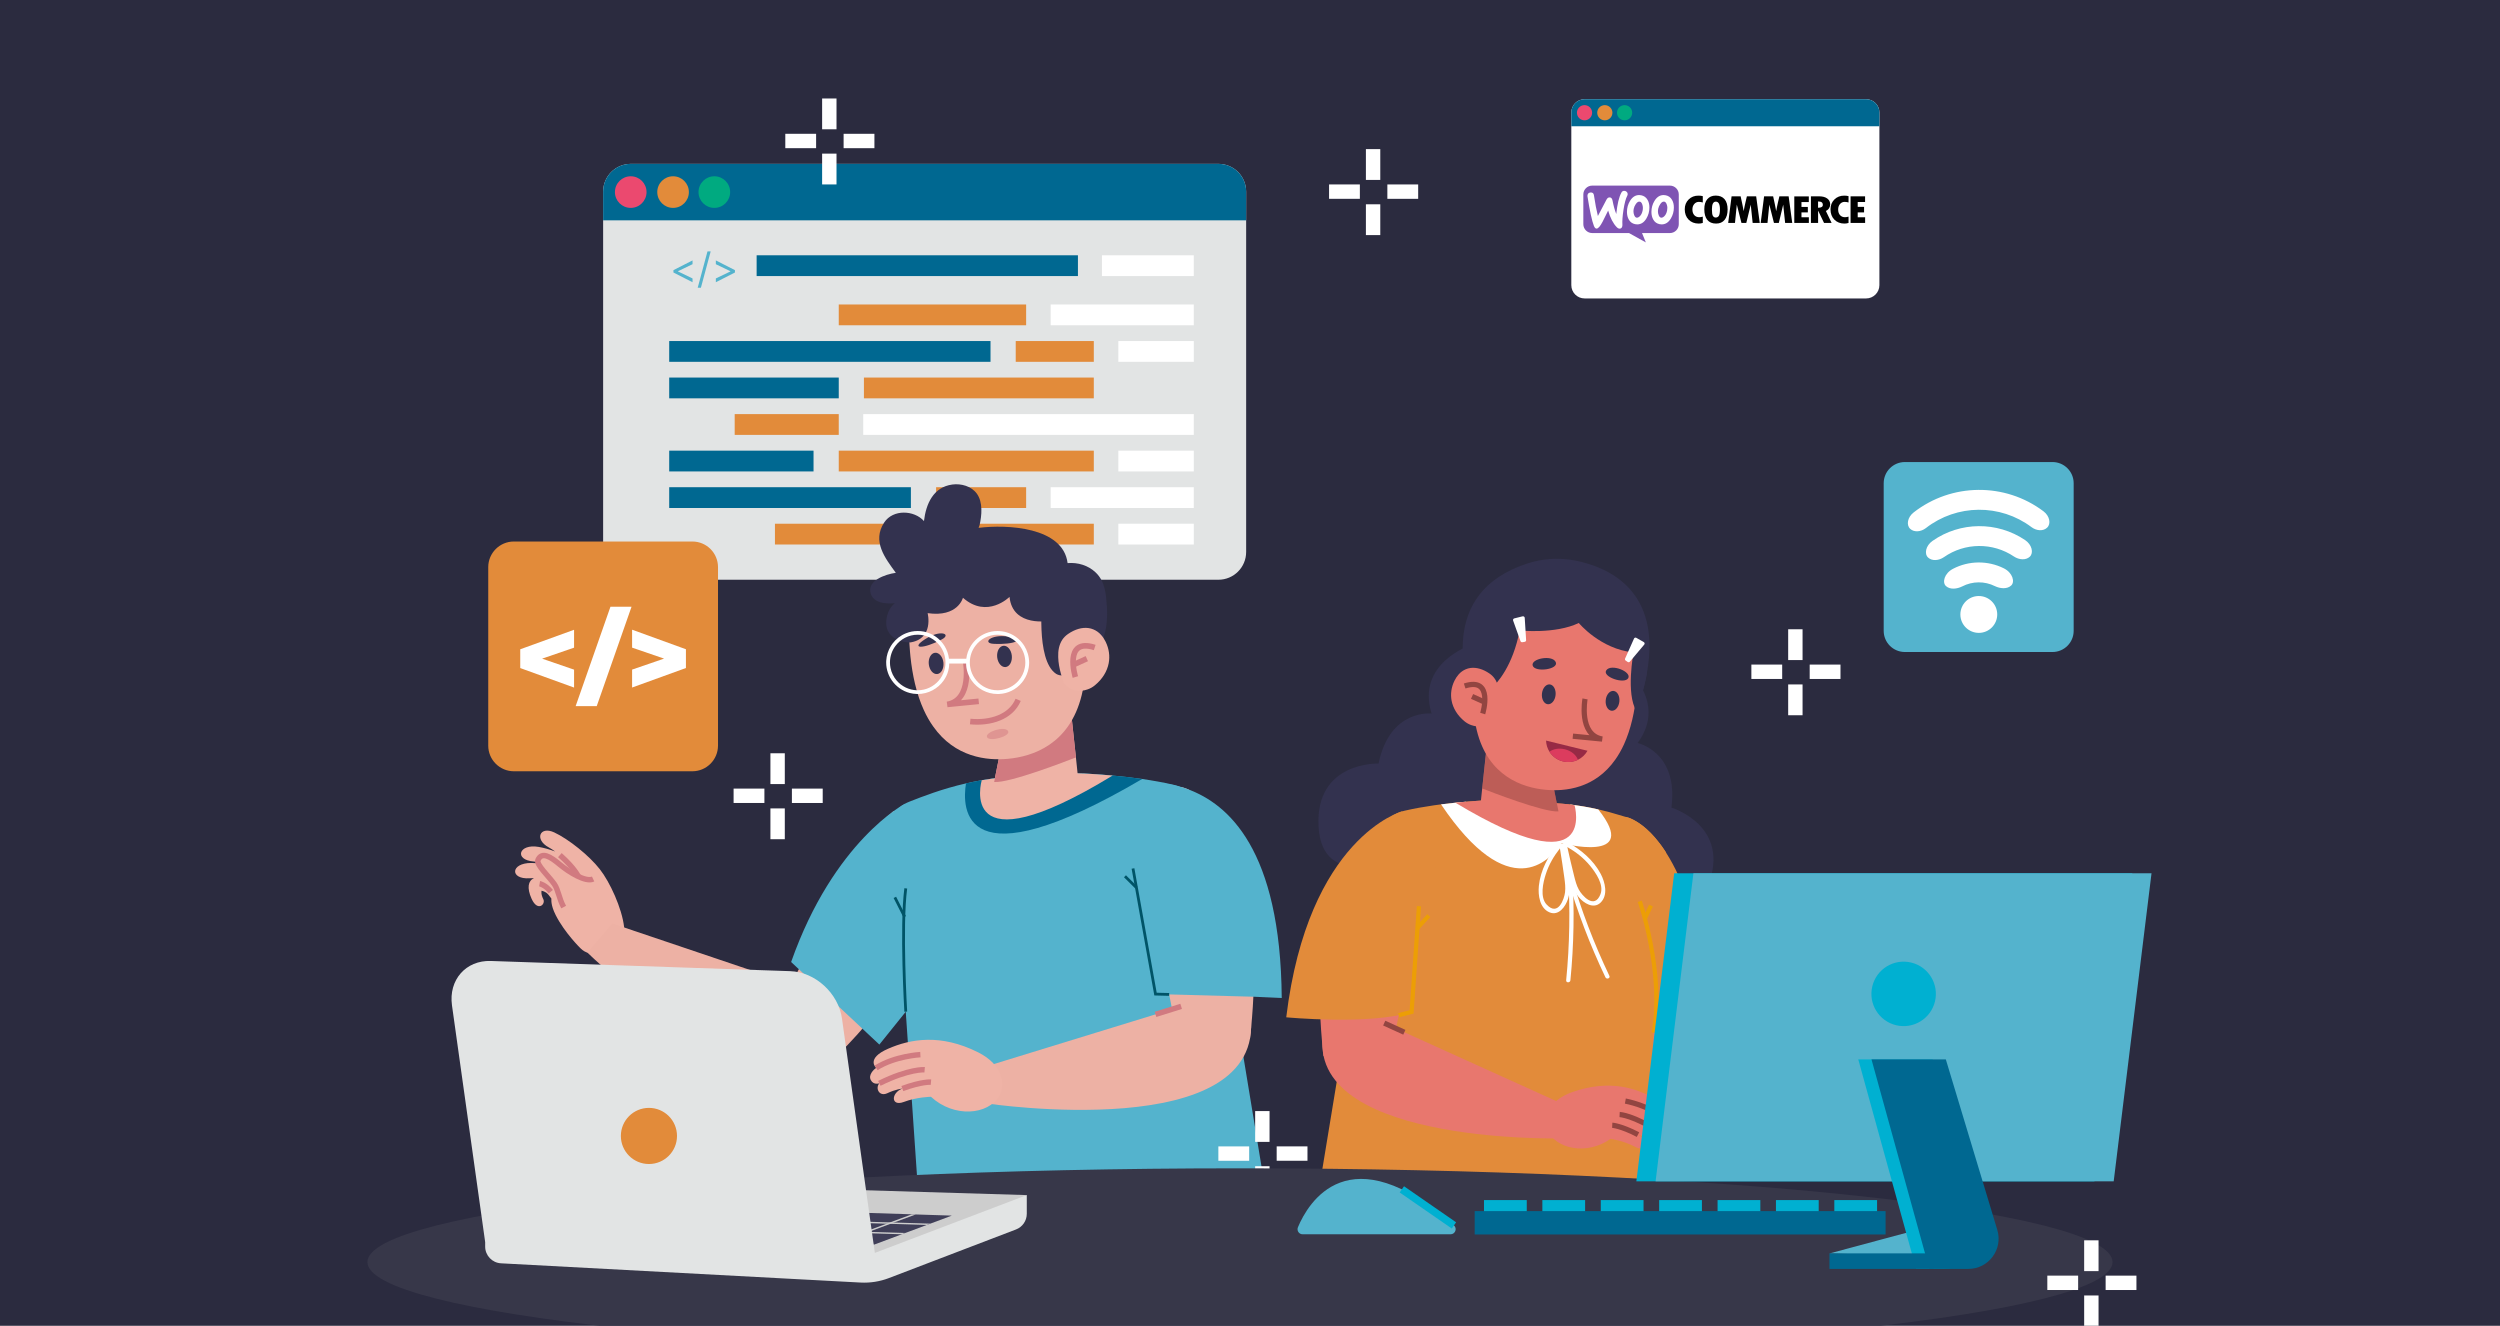
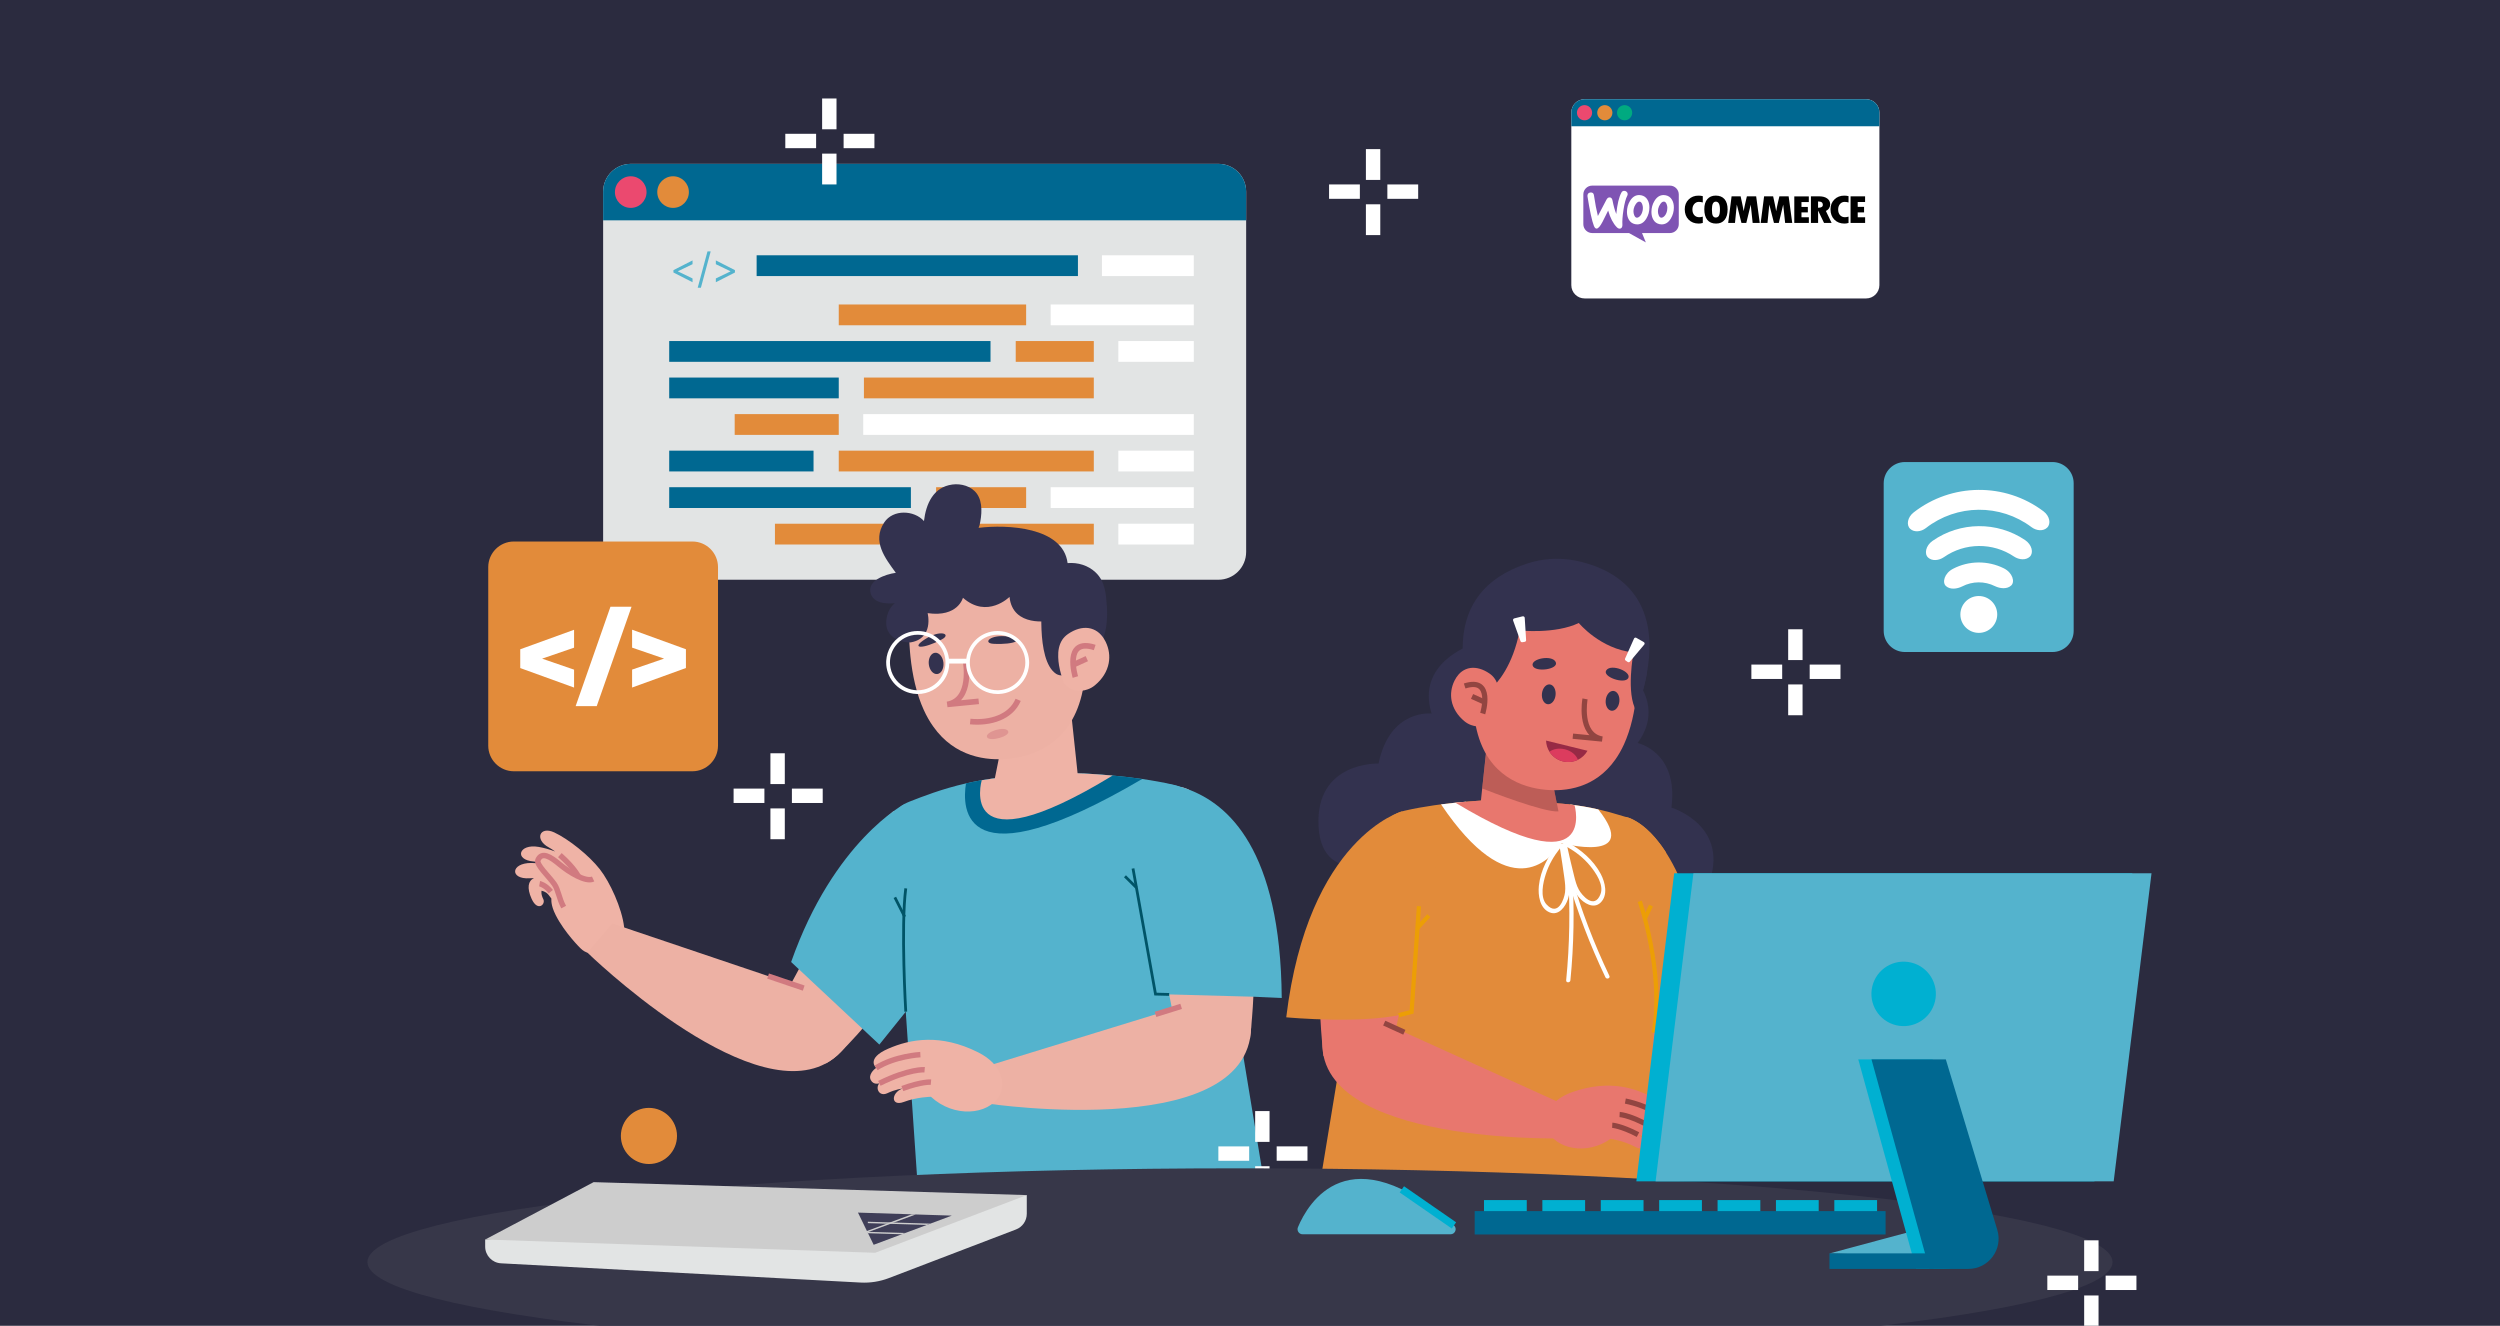
<svg xmlns="http://www.w3.org/2000/svg" width="660" height="350" viewBox="0 0 660 350" fill="none">
  <rect x="0" y="0" width="660" height="350" fill="#808080" stroke="none" />
  <g clip-path="url(#clip0_309_1898)">
    <rect width="660" height="350" fill="white" />
    <rect width="664" height="355" fill="#2B2B3F" />
    <path d="M328.983 50.589V145.723C328.983 149.775 325.705 153.052 321.654 153.052H166.554C162.502 153.052 159.225 149.775 159.225 145.723V50.589C159.225 46.538 162.502 43.26 166.554 43.26H321.654C325.705 43.26 328.983 46.538 328.983 50.589Z" fill="#E2E4E4" />
    <path d="M328.983 50.589V58.172H159.225V50.589C159.225 46.538 162.502 43.26 166.554 43.26H321.654C325.705 43.26 328.983 46.538 328.983 50.589Z" fill="#006891" />
-     <path d="M192.757 50.711C192.757 53.021 190.884 54.884 188.584 54.884C186.273 54.884 184.41 53.011 184.41 50.711C184.41 48.4 186.283 46.537 188.584 46.537C190.894 46.537 192.757 48.4 192.757 50.711Z" fill="#00AA80" />
    <path d="M181.864 50.711C181.864 53.021 179.992 54.884 177.691 54.884C175.38 54.884 173.518 53.011 173.518 50.711C173.518 48.4 175.391 46.537 177.691 46.537C179.992 46.537 181.864 48.4 181.864 50.711Z" fill="#E28B3A" />
    <path d="M170.687 50.711C170.687 53.021 168.814 54.884 166.513 54.884C164.203 54.884 162.34 53.011 162.34 50.711C162.34 48.4 164.213 46.537 166.513 46.537C168.814 46.537 170.687 48.4 170.687 50.711Z" fill="#EB496F" />
    <path d="M270.9 80.384H221.43V85.87H270.9V80.384Z" fill="#E28B3A" />
    <path d="M315.16 80.384H277.375V85.87H315.16" fill="white" />
    <path d="M176.672 95.521H261.495V90.034H176.672" fill="#006891" />
    <path d="M199.75 72.882H284.573V67.395H199.75" fill="#006891" />
    <path d="M288.765 90.034H268.152V95.521H288.765V90.034Z" fill="#E28B3A" />
    <path d="M315.163 90.034H295.242V95.521H315.163" fill="white" />
    <path d="M315.161 67.395H290.914V72.882H315.161" fill="white" />
    <path d="M176.672 105.16H221.43V99.674H176.672" fill="#006891" />
    <path d="M288.764 99.674H228.076V105.16H288.764V99.674Z" fill="#E28B3A" />
    <path d="M193.955 114.811H221.429V109.324H193.955" fill="#E28B3A" />
    <path d="M315.161 109.324H227.895V114.811H315.161" fill="white" />
    <path d="M176.672 124.459H214.772V118.973H176.672" fill="#006891" />
    <path d="M288.765 118.973H221.43V124.459H288.765V118.973Z" fill="#E28B3A" />
    <path d="M315.163 118.973H295.242V124.459H315.163" fill="white" />
    <path d="M176.672 134.111H240.475V128.624H176.672" fill="#006891" />
    <path d="M270.901 128.624H247.133V134.111H270.901V128.624Z" fill="#E28B3A" />
    <path d="M315.16 128.624H277.375V134.111H315.16" fill="white" />
    <path d="M288.766 138.263H204.584V143.749H288.766V138.263Z" fill="#E28B3A" />
    <path d="M315.163 138.263H295.242V143.749H315.163" fill="white" />
    <path d="M177.787 71.942V71.316L182.829 68.748V69.75L178.962 71.614L178.993 71.551V71.708L178.962 71.645L182.829 73.508V74.51L177.787 71.942ZM187.621 66.368L185.038 75.966H184.192L186.776 66.368H187.621ZM194.024 71.942L188.982 74.51V73.508L192.85 71.645L192.818 71.708V71.551L192.85 71.614L188.982 69.75V68.748L194.024 71.316V71.942Z" fill="#54B3CD" />
    <path d="M164.766 244.731C164.806 245.026 164.827 245.322 164.837 245.607C164.837 245.617 164.837 245.617 164.837 245.627C164.837 245.637 164.837 245.637 164.837 245.647C165.03 249.78 162.801 252.925 155.564 251.633C154.709 251.48 153.945 251.022 153.263 250.36C153.263 250.36 149.11 246.319 146.718 241.616C145.262 238.756 145.619 237.392 145.558 237.209C145.049 236.486 144.611 235.967 144.285 235.723C143.685 235.285 142.972 235.153 142.972 235.153C142.972 235.153 142.728 236.008 143.43 237.372C144.122 238.746 141.934 240.802 140.346 237.29C139.023 234.369 139.45 232.486 140.957 231.855C140.58 231.834 140.193 231.834 139.806 231.865C134.544 232.19 134.758 227.824 140.224 227.824C140.824 227.824 141.445 227.854 142.076 227.895C142.036 227.783 141.995 227.681 141.975 227.59C141.639 227.528 141.293 227.478 140.946 227.447C135.592 227.019 136.966 222.673 142.168 223.579C143.603 223.823 145.1 224.251 146.555 224.79C145.995 224.383 145.435 224.017 144.876 223.711C141.008 221.635 142.494 217.98 146.311 219.752C150.138 221.533 155.554 225.89 158.343 229.462C160.999 232.832 164.186 239.733 164.766 244.731Z" fill="#EFB3A6" />
    <path d="M147.807 225.747C151.736 229.239 152.662 231.366 152.662 231.366" stroke="#D17A80" stroke-width="1.44" stroke-miterlimit="10" />
    <path d="M142.453 233.29C142.453 233.29 143.929 233.555 145.405 235.397" stroke="#D17A80" stroke-width="1.44" stroke-miterlimit="10" />
    <path d="M148.806 239.468C147.543 237.137 147.411 234.918 146.332 233.391C144.907 231.355 141.497 228.24 142.016 227.049C143.024 224.739 145.294 226.143 147.767 228.21C150.231 230.276 154.628 232.984 156.583 232.057" stroke="#D17A80" stroke-width="1.44" stroke-miterlimit="10" />
    <path d="M249.902 234.875C249.149 237.074 248.233 239.466 247.082 242.052C244.334 248.23 240.293 255.468 234.358 263.367C232.058 266.421 229.493 269.556 226.612 272.783C226.48 272.935 226.337 273.088 226.205 273.241C224.882 274.706 223.487 276.182 222.021 277.679C220.779 278.971 219.426 279.989 217.98 280.763L205.439 266.054C205.439 266.054 206.223 264.578 207.536 262.115C207.923 261.392 208.351 260.598 208.829 259.712C209.409 258.623 210.061 257.432 210.753 256.15C210.936 255.814 211.109 255.468 211.303 255.122C211.74 254.287 212.209 253.432 212.687 252.536C219.874 239.324 230.389 220.441 234.532 215.352C234.542 215.342 234.552 215.331 234.562 215.321C235.01 214.904 235.448 214.527 235.855 214.171L242.868 216.879L246.645 218.344C247.001 218.864 247.347 219.423 247.683 220.004C248.589 223.108 249.668 228.157 249.902 234.875Z" fill="#EDB1A4" />
    <path d="M225.146 273.363C224.21 275.053 223.162 276.488 222.011 277.689C220.769 278.982 219.416 280 217.97 280.773C196.747 292.113 155.053 251.468 155.053 251.468L161.659 243.803L208.829 259.723L210.997 260.456L225.146 273.363Z" fill="#EDB1A4" />
    <path d="M333.637 311.597L242.269 313.073L235.887 219.913C235.276 215.628 236.131 213.195 240.162 211.607C243.531 210.284 248.682 208.268 255.023 206.813C256.357 206.517 257.731 206.232 259.166 205.978C262.739 205.357 266.607 204.96 270.689 204.96L283.281 204.095C283.281 204.095 287.719 204.186 293.725 204.746C296.127 204.96 298.794 205.255 301.532 205.652C304.321 206.059 307.171 206.558 309.899 207.199C315.732 208.563 319.498 214.203 318.562 220.117L333.637 311.597Z" fill="#54B3CD" />
    <path d="M301.54 205.652C253.658 233.767 253.973 213.215 255.022 206.813C256.355 206.517 257.729 206.232 259.165 205.978C262.737 205.357 266.606 204.96 270.687 204.96L283.279 204.095C283.279 204.095 287.717 204.186 293.723 204.746C296.146 204.96 298.812 205.255 301.54 205.652Z" fill="#006891" />
    <path d="M293.734 204.746C252.183 230.062 259.176 205.978 259.176 205.978C262.749 205.357 266.617 204.96 270.699 204.96L283.29 204.095C283.29 204.095 287.739 204.186 293.734 204.746Z" fill="#EFB3A6" />
    <path d="M240.733 169.666C240.733 169.666 233.272 169.778 234.015 163.569C234.758 157.36 241.568 157.258 241.568 157.258L240.733 169.666Z" fill="#33324F" />
    <path d="M289.265 151.141C287.24 149.217 284.522 148.443 281.845 148.657C280.654 139.109 265.884 138.417 258.351 139.353C258.402 139.201 258.443 139.058 258.504 138.905C258.545 138.834 258.585 138.753 258.606 138.651C259.186 136.086 259.542 132.615 257.893 130.335C256.448 128.329 253.71 127.607 251.429 127.912C246.411 128.574 244.457 133.012 243.927 137.562C241.372 134.671 235.764 134.376 233.422 137.949C230.196 142.885 233.626 147.283 236.497 151.222C233.738 151.609 228.73 153.299 229.89 156.76C231.203 160.679 238.146 159.091 240.965 158.378C241.067 158.348 241.148 158.307 241.22 158.256C241.78 158.439 242.492 157.971 242.207 157.269C241.087 154.561 252.936 153.696 254.503 153.563C258.595 153.228 262.718 152.861 266.82 152.749C270.77 152.637 274.526 153.156 276.969 156.77C279.371 160.312 281.183 164.455 283.178 168.262C283.188 168.293 283.209 168.313 283.229 168.333C283.463 171.214 283.188 174.003 282.394 176.792C282.181 177.535 283.066 177.932 283.596 177.627C290.131 173.81 292.726 167.784 292.217 160.139C291.993 156.811 291.759 153.513 289.265 151.141Z" fill="#33324F" />
    <path d="M284.806 207.279C268.987 211.463 259.744 215.096 261.964 208.857L262.452 206.444L262.574 205.813L263.928 199.064L265.241 192.58L265.882 189.435L282.76 187.938L283.666 196.438L284.042 199.94L284.806 207.279Z" fill="#EFB3A6" />
-     <path d="M284.043 199.949C281.925 200.784 266.494 206.8 262.463 206.443L262.585 205.812L263.939 199.064L282.913 189.424L284.043 199.949Z" fill="#D17A80" />
    <path d="M240.096 170.074C240.137 170.726 240.188 171.367 240.238 172.039C240.269 172.446 240.31 172.853 240.35 173.26C240.625 175.897 241.032 178.289 241.541 180.447C242.162 183.104 242.966 185.425 243.883 187.44C244.626 189.069 245.45 190.504 246.356 191.776C252.117 199.96 260.536 200.846 266.114 200.327C272.557 199.726 282.37 196.571 285.566 183.531C286.543 179.633 286.9 174.838 286.411 168.965C286.37 168.354 286.309 167.754 286.238 167.163C286.177 166.512 286.096 165.87 286.004 165.239C284.029 150.897 277.464 140.036 260.617 141.613C243.577 143.201 239.241 155.386 240.096 170.074Z" fill="#EDB1A4" />
    <path d="M275.246 157.261C275.246 157.261 273.282 174.229 278.799 177.884C278.799 177.884 284.825 181.905 286.097 165.842L275.246 157.261Z" fill="#33324F" />
    <path d="M277.212 163.877C277.212 163.877 267.348 165.79 266.513 157.576C266.513 157.576 260.619 163.469 254.217 157.81C254.217 157.81 252.914 163.022 244.893 161.871C244.893 161.871 246.694 168.773 240.078 169.638L238.256 165.943L239.203 157.82L241.554 152.272L247.234 145.198L253.26 142.297L260.894 141.024H267.266L274.901 142.724L280.499 147.885L285.111 153.972L286.393 165.79L285.151 166.808L277.212 163.877Z" fill="#33324F" />
    <path d="M279.368 173.462C279.398 174.938 279.693 176.465 280.08 177.87C280.253 178.511 280.436 179.122 280.609 179.682C280.62 179.692 280.62 179.702 280.62 179.702C280.65 179.794 280.67 179.875 280.701 179.957C280.742 180.099 280.803 180.232 280.884 180.333C280.986 180.506 281.129 180.639 281.271 180.73C282.615 182.389 285.037 182.776 287.185 181.982C287.847 181.748 288.498 181.382 289.068 180.903C291.023 179.295 292.285 177.259 292.702 175.061C293.038 173.238 292.804 171.304 291.888 169.421C291.542 168.719 291.145 168.118 290.687 167.62C290.096 166.958 289.414 166.479 288.671 166.174C288.254 165.991 287.816 165.869 287.358 165.808C285.668 165.574 283.775 166.123 281.973 167.365C281.342 167.803 280.843 168.302 280.457 168.872C279.581 170.205 279.306 171.803 279.368 173.462Z" fill="#EFB3A6" />
    <path d="M283.898 178.737C283.898 178.737 280.682 168.242 289.008 170.939" stroke="#D17A80" stroke-width="1.484" stroke-miterlimit="10" />
    <path d="M283.318 175.52L286.922 173.881" stroke="#D17A80" stroke-width="1.484" stroke-miterlimit="10" />
    <path d="M258.381 185.151L250.064 185.965C256.823 184.825 254.93 174.605 254.93 174.605" stroke="#D17A80" stroke-width="1.484" stroke-miterlimit="10" />
    <g opacity="0.5">
      <path d="M266.11 192.957C267.016 194.321 261.244 195.96 260.583 194.627C259.921 193.293 265.174 191.542 266.11 192.957Z" fill="#D17A80" />
    </g>
    <path d="M268.796 184.754C266.882 189.314 261.446 191.004 256.133 190.485" stroke="#D17A80" stroke-width="1.484" stroke-miterlimit="10" />
    <path d="M245.198 175.332C245.361 176.879 246.348 178.05 247.417 177.948C248.486 177.847 249.219 176.493 249.066 174.945C248.903 173.398 247.916 172.228 246.847 172.329C245.778 172.441 245.035 173.785 245.198 175.332Z" fill="#33324F" />
-     <path d="M263.253 173.489C263.415 175.036 264.403 176.206 265.472 176.105C266.54 176.003 267.273 174.649 267.121 173.102C266.958 171.554 265.97 170.384 264.902 170.486C263.833 170.587 263.1 171.941 263.253 173.489Z" fill="#33324F" />
    <path d="M262.258 169.965C267.888 170.28 271.053 168.713 266.208 168.051C261.353 167.379 259.347 169.802 262.258 169.965Z" fill="#33324F" />
    <path d="M248.658 168.794C243.681 171.44 240.149 171.349 244.271 168.712C248.394 166.076 251.234 167.43 248.658 168.794Z" fill="#33324F" />
    <path d="M270.433 170.535C269.599 169.192 268.397 168.103 266.962 167.41C266.799 167.329 266.626 167.248 266.453 167.187C265.649 166.861 264.763 166.657 263.858 166.606C263.695 166.596 263.532 166.586 263.359 166.586C262.259 166.586 261.211 166.8 260.254 167.187C258.605 167.858 257.211 169.039 256.284 170.535C255.663 171.543 255.246 172.683 255.103 173.905H250.533C250.391 172.683 249.973 171.543 249.352 170.535C248.426 169.039 247.031 167.858 245.382 167.187C244.426 166.8 243.377 166.586 242.278 166.586C241.178 166.586 240.13 166.8 239.173 167.187C237.748 167.757 236.527 168.703 235.621 169.915C235.478 170.108 235.325 170.312 235.203 170.535C234.48 171.686 234.043 173.029 233.961 174.465C233.951 174.607 233.951 174.76 233.951 174.902C233.951 175.381 233.992 175.859 234.073 176.317C234.236 177.213 234.531 178.058 234.949 178.831V178.842C235.101 179.127 235.274 179.402 235.468 179.666C236.598 181.264 238.267 182.455 240.201 182.954C240.781 183.107 241.392 183.188 242.023 183.209C242.105 183.219 242.186 183.219 242.268 183.219C245.108 183.219 247.622 181.783 249.118 179.666C249.678 178.882 250.095 178.017 250.34 177.081C250.401 176.836 250.462 176.582 250.502 176.317C250.564 175.941 250.594 175.564 250.594 175.177H255.053C255.053 175.564 255.083 175.951 255.144 176.317C255.185 176.582 255.236 176.836 255.307 177.081C255.551 178.017 255.969 178.882 256.518 179.666C258.015 181.783 260.519 183.219 263.369 183.219C263.501 183.219 263.634 183.219 263.766 183.209C264.906 183.158 265.975 182.883 266.942 182.415H266.952C268.062 181.885 269.029 181.122 269.792 180.185C269.935 180.022 270.057 179.849 270.189 179.666C270.871 178.689 271.36 177.539 271.573 176.317C271.655 175.849 271.696 175.381 271.696 174.902C271.675 173.304 271.217 171.808 270.433 170.535ZM249.271 177.081C248.976 178.037 248.477 178.923 247.836 179.666C246.492 181.234 244.497 182.231 242.278 182.231H242.105C239.957 182.18 238.033 181.193 236.72 179.666C235.916 178.73 235.336 177.579 235.091 176.317C235 175.859 234.949 175.381 234.949 174.902C234.949 173.263 235.478 171.757 236.394 170.535C237.728 168.734 239.875 167.563 242.278 167.563C244.69 167.563 246.828 168.734 248.161 170.535C249.067 171.757 249.607 173.274 249.607 174.902C249.607 175.381 249.566 175.859 249.464 176.317C249.413 176.582 249.342 176.836 249.271 177.081ZM268.917 179.666C267.634 181.163 265.771 182.13 263.674 182.221C263.562 182.231 263.461 182.231 263.349 182.231C261.119 182.231 259.124 181.244 257.791 179.666C257.149 178.913 256.651 178.037 256.356 177.081C256.284 176.836 256.213 176.582 256.172 176.317C256.071 175.859 256.03 175.381 256.03 174.902C256.03 173.263 256.559 171.757 257.475 170.535C258.809 168.734 260.957 167.563 263.359 167.563C265.771 167.563 267.909 168.734 269.242 170.535C270.158 171.757 270.688 173.274 270.688 174.902C270.688 175.381 270.647 175.859 270.545 176.317C270.311 177.59 269.731 178.73 268.917 179.666Z" fill="white" />
    <path d="M324.8 218.446C327.559 225.775 330.277 236.311 330.908 250.317C331.081 254.308 331.091 258.573 330.888 263.133C330.725 266.675 330.429 270.401 329.982 274.289L329.829 274.259L310.305 270.777C310.305 270.777 309.969 269.139 309.42 266.411C309.063 264.619 308.616 262.349 308.117 259.764C307.862 258.491 307.598 257.148 307.323 255.733C304.116 239.151 299.617 214.395 300.727 211.423L311.812 207.748C312.412 207.921 313.033 208.125 313.664 208.369C316.311 210.191 320.362 213.408 324.8 218.446Z" fill="#EDB1A4" />
    <path d="M311.109 265.932L261.333 281.231L260.447 291.308C260.447 291.308 334.206 302.363 330.144 268.141L311.109 265.932Z" fill="#EDB1A4" />
    <path d="M245.768 289.548C245.768 289.548 242.043 289.609 238.612 290.912C235.182 292.215 235.151 288.55 238.226 287.38C238.226 287.38 236.434 287.573 234.266 288.601C232.098 289.629 231.009 287.257 232.149 285.995C232.149 285.995 230.642 286.545 229.899 285.15C229.156 283.756 230.703 282.331 231.294 281.913C231.294 281.913 228.504 279.47 234.439 276.875C240.373 274.279 248.272 272.854 258.177 277.791C264.997 281.191 265.414 286.535 263.816 289.303C260.905 294.363 251.866 295.177 245.768 289.548Z" fill="#EFB3A6" />
    <path d="M238.217 287.38C243.367 285.477 245.78 285.68 245.78 285.68" stroke="#D17A80" stroke-width="1.44" stroke-miterlimit="10" />
    <path d="M232.146 286.005C240.046 282.096 244.107 282.411 244.107 282.411" stroke="#D17A80" stroke-width="1.44" stroke-miterlimit="10" />
    <path d="M231.293 281.924C236.24 278.769 242.979 278.423 242.979 278.423" stroke="#D17A80" stroke-width="1.44" stroke-miterlimit="10" />
    <path d="M338.378 263.469L330.897 263.133L303.301 262.39L303.331 261.046L296.471 209.428L302.049 206.842C302.049 206.842 306.253 206.14 311.811 207.758C312.411 207.931 313.032 208.135 313.663 208.379C324.168 212.288 338.073 224.136 338.378 263.469Z" fill="#54B3CD" />
    <path d="M238.878 212.206C238.878 212.206 220.138 221.937 208.859 253.971L232.149 275.765L245.006 259.783L238.878 212.206Z" fill="#54B3CD" />
    <path d="M305.053 267.795L311.822 265.678" stroke="#D17A80" stroke-width="1.44" stroke-miterlimit="10" />
    <path d="M202.773 257.676L212.179 260.862" stroke="#D17A80" stroke-width="1.44" stroke-miterlimit="10" />
    <path d="M239.123 267.082C239.123 267.082 237.8 244.627 239.123 234.529" stroke="#005467" stroke-width="0.742" stroke-miterlimit="10" />
    <path d="M238.828 242.022L236.242 236.901" stroke="#005467" stroke-width="0.742" stroke-miterlimit="10" />
    <path d="M308.657 262.532L305.054 262.44L299.109 229.276" stroke="#005467" stroke-width="0.742" stroke-miterlimit="10" />
    <path d="M300.015 234.336L296.992 231.333" stroke="#005467" stroke-width="0.742" stroke-miterlimit="10" />
    <path d="M388.196 170.341C388.196 170.341 373.813 175.105 377.946 188.378C377.946 188.378 366.922 187.055 363.939 201.581C363.939 201.581 347.185 200.939 348.101 218.173C349.017 235.396 368.133 226.479 368.133 226.479C368.133 226.479 373.009 241.961 386.15 234.317C386.15 234.317 394.304 245.402 403.343 234.317L388.196 170.341Z" fill="#33324F" />
    <path d="M428.534 175.757C428.534 175.757 440.576 184.949 432.331 196.156C432.331 196.156 443.182 198.497 441.258 213.206C441.258 213.206 457.31 218.072 450.816 234.063C444.322 250.044 429.175 235.376 429.175 235.376C429.175 235.376 419.515 248.416 409.58 236.903C409.58 236.903 398.251 244.721 393.324 231.294L428.534 175.757Z" fill="#33324F" />
    <path d="M434.807 177.528C434.654 178.434 434.461 179.35 434.237 180.307C433.718 182.577 433.005 185 432.089 187.585C432.069 187.636 432.058 187.687 432.028 187.748C431.682 188.735 431.305 189.743 430.888 190.781C430.409 191.993 429.269 192.817 427.987 192.868L394.731 194.039C392.177 194.13 390.619 191.189 389.744 188.746C386.262 179.096 379.595 156.447 403.211 148.762C407.343 147.418 411.741 147.154 415.986 148.009C424.811 149.8 438.624 155.989 434.807 177.528Z" fill="#33324F" />
    <path d="M426.214 275.715C425.857 277.486 425.745 279.135 425.837 280.683C425.949 282.352 426.285 283.889 426.855 285.314C435.11 306.181 489.274 302.435 489.274 302.435L489.202 292.999L446.063 275.868L444.078 275.084L426.214 275.715Z" fill="#E8776E" />
    <path d="M444.873 280.968L428.699 288.907C427.742 287.706 426.968 286.332 426.378 284.775C425.686 282.952 425.044 281.161 424.454 279.42C424.403 279.237 424.332 279.054 424.271 278.871C422.998 275.043 421.97 271.399 421.146 267.948C418.998 258.98 418.234 251.295 418.173 244.994C418.143 242.358 418.245 239.956 418.418 237.818L418.407 237.808C421.095 232.148 423.894 228.229 425.808 225.898C426.307 225.532 426.826 225.186 427.314 224.87L427.864 224.89L431.091 225.023L436.384 225.237C437.035 226.02 437.697 226.906 438.379 227.893C438.715 228.392 439.051 228.901 439.387 229.451C440.903 237.34 442.583 254.4 443.682 266.737C443.754 267.674 443.835 268.59 443.906 269.465C443.947 269.832 443.967 270.188 443.998 270.544C444.028 270.89 444.059 271.236 444.079 271.572C444.171 272.539 444.242 273.455 444.313 274.3C444.385 275.226 444.466 276.071 444.527 276.835C444.751 279.41 444.873 280.968 444.873 280.968Z" fill="#E8776E" />
    <path d="M442.471 274.503L447.794 276.549" stroke="#924541" stroke-width="1.384" stroke-miterlimit="10" />
    <path d="M485.64 291.636C485.436 291.819 485.243 292.012 485.06 292.206L485.049 292.216L485.039 292.226C482.413 295.046 482.098 298.629 488.022 302.08C488.724 302.487 489.538 302.619 490.424 302.558C490.424 302.558 495.819 302.181 500.349 300.288C503.107 299.128 503.677 297.947 503.83 297.855C504.624 297.652 505.255 297.54 505.632 297.57C506.324 297.611 506.914 297.957 506.914 297.957C506.914 297.957 506.568 298.71 505.255 299.26C503.932 299.81 504.247 302.599 507.495 301.062C510.192 299.779 511.037 298.181 510.335 296.827C510.609 297.041 510.884 297.275 511.149 297.529C514.701 300.939 517.175 297.702 513.286 294.404C512.859 294.038 512.401 293.682 511.922 293.336C512.024 293.285 512.106 293.234 512.177 293.173C512.462 293.336 512.727 293.509 512.991 293.692C517.053 296.613 518.702 292.694 514.457 290.2C513.286 289.518 511.963 288.908 510.609 288.409C511.251 288.45 511.872 288.531 512.452 288.653C516.462 289.508 517.602 286.017 513.816 284.968C510.029 283.92 503.545 283.767 499.402 284.612C495.503 285.447 489.07 288.429 485.64 291.636Z" fill="#E8776E" />
    <path d="M509.165 288.368C504.268 288.48 502.324 289.437 502.324 289.437" stroke="#924541" stroke-width="1.384" stroke-miterlimit="10" />
    <path d="M508.412 296.959C508.412 296.959 507.201 296.257 505.043 296.674" stroke="#924541" stroke-width="1.384" stroke-miterlimit="10" />
    <path d="M500.176 297.521C502.487 296.625 503.912 295.129 505.591 294.691C507.841 294.1 512.136 293.948 512.482 292.787C513.164 290.538 510.691 290.171 507.698 290.151C504.706 290.131 499.942 289.398 499.117 287.565" stroke="#924541" stroke-width="1.384" stroke-miterlimit="10" />
    <path d="M439.823 225.044C439.833 225.319 439.823 225.614 439.783 225.899L436.586 272.611L433.838 312.758L348.648 311.384L362.685 226.082C361.81 220.565 365.322 215.313 370.758 214.04C373.302 213.45 375.959 212.982 378.565 212.605C379.196 212.513 379.827 212.432 380.438 212.351C381.741 212.188 383.013 212.045 384.235 211.913C384.784 211.862 385.324 211.811 385.853 211.76C386.23 211.73 386.607 211.689 386.973 211.658C391.991 211.221 395.595 211.149 395.595 211.149L407.341 211.964C409.673 211.964 411.932 212.106 414.1 212.34C414.263 212.351 414.426 212.371 414.579 212.391C414.681 212.401 414.782 212.412 414.884 212.422C415.169 212.463 415.454 212.503 415.729 212.534C416.533 212.646 417.317 212.768 418.091 212.9C418.813 213.022 419.516 213.155 420.208 213.297L420.218 213.307C420.809 213.43 421.389 213.552 421.959 213.674C423.934 214.122 425.776 214.631 427.466 215.16C428.28 215.414 428.809 215.567 429.166 215.659C429.176 215.659 429.206 215.669 429.227 215.669C429.532 215.761 429.705 215.801 429.837 215.832C429.868 215.842 429.899 215.842 429.939 215.862C430.082 215.903 430.194 215.944 430.458 216.056C430.489 216.066 430.54 216.086 430.57 216.107C432.464 216.952 436.047 219.16 439.823 225.044Z" fill="#E28B3A" />
    <path d="M412.047 222.571L414.49 212.525C414.571 212.545 414.571 212.494 414.561 212.402C414.663 212.413 414.765 212.423 414.866 212.433C415.152 212.474 415.437 212.514 415.711 212.545C416.516 212.657 417.299 212.779 418.073 212.911C418.796 213.033 419.498 213.166 420.19 213.308L420.2 213.318C420.791 213.441 421.371 213.563 421.941 213.685C433.494 228.211 412.047 222.571 412.047 222.571Z" fill="white" />
    <path d="M412.657 221.715C412.657 221.715 412.402 222.214 411.914 222.957C409.115 227.151 398.447 239.071 380.43 212.35C381.733 212.188 383.005 212.045 384.226 211.913C384.776 211.862 385.316 211.811 385.845 211.76C386.222 211.729 386.598 211.689 386.965 211.658L412.005 221.451L412.657 221.715Z" fill="white" />
    <path d="M384.227 211.912C384.776 211.861 385.316 211.81 385.845 211.759C391.444 211.24 395.587 211.148 395.587 211.148L407.333 211.963C409.664 211.963 411.924 212.105 414.092 212.339C414.632 212.421 415.171 212.502 415.69 212.594C415.68 212.604 422.103 234.754 384.227 211.912Z" fill="#E8776E" />
    <g opacity="0.5">
      <path d="M408.023 202.071C407.178 203.344 412.563 204.87 413.174 203.629C413.795 202.387 408.899 200.758 408.023 202.071Z" fill="#924541" />
    </g>
    <path d="M451.557 264.519C451.557 264.519 448.229 266.667 444.279 268.865C441.744 270.28 438.935 271.715 436.584 272.621C434.558 273.395 432.858 273.782 431.962 273.415L429.397 221.746L429.092 215.669C429.092 215.669 429.102 215.669 429.132 215.679C429.143 215.679 429.173 215.689 429.194 215.689C429.316 215.71 429.519 215.761 429.804 215.852C429.835 215.862 429.865 215.862 429.906 215.883C430.059 215.934 430.232 216.005 430.425 216.076C430.456 216.086 430.507 216.107 430.537 216.127C432.125 216.809 434.863 218.438 437.897 222.326C438.528 223.13 439.159 224.026 439.81 225.034C440.136 225.533 440.452 226.062 440.777 226.622C444.92 233.727 449.155 245.382 451.557 264.519Z" fill="#E28B3A" />
    <path d="M432.898 237.94C432.898 237.94 439.423 256.711 436.573 272.621" stroke="#EC9E05" stroke-width="1.107" stroke-miterlimit="10" />
    <path d="M434.242 242.492L435.861 239.071" stroke="#EC9E05" stroke-width="1.107" stroke-miterlimit="10" />
    <path d="M363.499 218.132C363.55 218.092 363.601 218.051 363.641 218.02C363.988 217.766 364.323 217.532 364.629 217.318C365.219 217.104 365.799 216.911 366.359 216.748L376.701 220.168C377.729 222.937 373.536 246.013 370.543 261.485C370.288 262.799 370.044 264.061 369.8 265.242C369.372 267.4 368.996 269.313 368.68 270.891C368.65 271.084 368.609 271.257 368.578 271.441C368.069 273.986 367.754 275.512 367.754 275.512L349.543 278.76L349.401 278.79C349.136 276.439 348.922 274.159 348.77 271.939C348.688 270.728 348.617 269.547 348.556 268.387C348.363 264.142 348.373 260.162 348.536 256.437C349.055 244.781 351.131 235.691 353.411 229.024L363.499 218.132Z" fill="#E8776E" />
    <path d="M367.561 271.075L411.79 291.108L411.423 300.534C411.423 300.534 341.889 302.04 349.707 270.861L367.561 271.075Z" fill="#E8776E" />
    <path d="M425.196 300.645C425.196 300.645 428.636 301.144 431.649 302.752C434.673 304.36 435.131 300.981 432.433 299.525C432.433 299.525 434.072 299.912 435.955 301.123C437.838 302.335 439.131 300.268 438.215 298.965C438.215 298.965 439.538 299.658 440.393 298.446C441.248 297.245 439.986 295.739 439.477 295.291C439.477 295.291 442.337 293.367 437.166 290.262C431.985 287.158 424.85 284.908 415.098 288.308C408.39 290.649 407.372 295.535 408.522 298.294C410.629 303.312 418.895 305.134 425.196 300.645Z" fill="#E8776E" />
    <path d="M432.431 299.535C427.891 297.173 425.631 297.071 425.631 297.071" stroke="#924541" stroke-width="1.384" stroke-miterlimit="10" />
    <path d="M438.215 298.975C431.365 294.425 427.578 294.231 427.578 294.231" stroke="#924541" stroke-width="1.384" stroke-miterlimit="10" />
    <path d="M439.487 295.3C435.283 291.798 429.094 290.679 429.094 290.679" stroke="#924541" stroke-width="1.384" stroke-miterlimit="10" />
    <path d="M370.747 272.52L365.434 270.098" stroke="#924541" stroke-width="1.384" stroke-miterlimit="10" />
    <path d="M370.096 214.223C370.096 214.223 345.35 220.982 339.568 268.569C339.568 268.569 361.739 270.697 372.671 267.144L380.438 219.322L370.096 214.223Z" fill="#E28B3A" />
    <path d="M369.26 268.009L372.66 267.144L374.604 239.243" stroke="#EC9E05" stroke-width="1.107" stroke-miterlimit="10" />
    <path d="M374.207 244.984L377.2 241.717" stroke="#EC9E05" stroke-width="1.107" stroke-miterlimit="10" />
    <path d="M390.586 214.988C405.336 218.886 413.957 222.276 411.881 216.464L411.423 214.214L411.311 213.634L410.048 207.343L408.827 201.297L408.226 198.365L392.489 196.971L391.645 204.9L391.298 208.168L390.586 214.988Z" fill="#E8776E" />
    <path opacity="0.5" d="M391.311 208.157C393.285 208.931 407.668 214.539 411.435 214.214L411.323 213.633L410.061 207.343L392.369 198.354L391.311 208.157Z" fill="#924541" />
    <path d="M432.273 180.295C432.233 180.906 432.192 181.496 432.141 182.127C432.11 182.504 432.07 182.891 432.029 183.267C431.774 185.72 431.388 187.96 430.919 189.965C430.339 192.449 429.586 194.607 428.741 196.49C428.049 198.007 427.275 199.35 426.441 200.531C421.076 208.166 413.218 208.99 408.016 208.501C402.011 207.942 392.859 205 389.877 192.846C388.971 189.212 388.625 184.733 389.093 179.257C389.134 178.687 389.185 178.127 389.256 177.577C389.307 176.966 389.388 176.366 389.47 175.786C391.312 162.42 397.43 152.292 413.147 153.748C429.036 155.244 433.067 166.604 432.273 180.295Z" fill="#E8776E" />
    <path d="M415.23 194.352L422.987 195.105C416.686 194.047 418.447 184.509 418.447 184.509" stroke="#924541" stroke-width="1.384" stroke-miterlimit="10" />
    <path d="M427.513 185.204C427.37 186.65 426.444 187.739 425.447 187.637C424.449 187.535 423.767 186.283 423.909 184.838C424.052 183.392 424.978 182.303 425.976 182.405C426.973 182.507 427.666 183.759 427.513 185.204Z" fill="#33324F" />
    <path d="M410.675 183.484C410.532 184.929 409.606 186.018 408.609 185.916C407.611 185.815 406.929 184.563 407.072 183.117C407.224 181.672 408.14 180.583 409.138 180.684C410.135 180.786 410.817 182.038 410.675 183.484Z" fill="#33324F" />
    <path d="M424.085 176.923C422.813 178.643 428.859 180.73 429.847 179.05C430.834 177.351 425.398 175.142 424.085 176.923Z" fill="#33324F" />
    <path d="M410.708 174.776C411.624 176.71 405.293 177.596 404.641 175.754C404 173.901 409.772 172.771 410.708 174.776Z" fill="#33324F" />
    <path d="M408.158 195.514C408.189 196.572 408.514 197.6 409.064 198.466C409.848 199.697 411.08 200.634 412.606 201.01C413.991 201.346 415.385 201.163 416.566 200.593C417.615 200.084 418.51 199.249 419.101 198.201L408.158 195.514Z" fill="#972A45" />
    <path d="M409.066 198.465C409.85 199.697 411.082 200.633 412.609 201.01C413.993 201.346 415.388 201.163 416.568 200.593C416.151 199.351 414.858 198.241 413.138 197.814C411.57 197.427 410.044 197.712 409.066 198.465Z" fill="#DC3C5E" />
    <path d="M434.806 177.526C434.653 178.432 434.46 179.349 434.236 180.305C433.717 182.575 433.004 184.998 432.088 187.583C432.068 187.634 432.057 187.685 432.027 187.746C429.166 183.135 431.253 172.243 431.253 172.243C422.489 171.368 416.799 164.467 416.799 164.467C410.579 167.459 401.194 166.441 401.194 166.441C399.372 175.806 395.351 180.356 393.305 182.138C392.817 182.565 392.063 182.209 392.063 181.568L392.043 178.493L388.195 176.346L390.302 167.968L392.837 160.079L404.024 152.934L421.339 153.911L427.232 159.214L433.788 167.011L434.806 177.526Z" fill="#33324F" />
    <path d="M394.629 179.207C394.273 178.678 393.805 178.209 393.214 177.802C391.524 176.642 389.774 176.133 388.196 176.346C387.778 176.408 387.361 176.509 386.974 176.682C386.292 176.967 385.651 177.405 385.101 178.026C384.684 178.484 384.307 179.054 383.982 179.706C383.127 181.456 382.903 183.258 383.218 184.958C383.605 187.004 384.786 188.908 386.608 190.404C387.147 190.852 387.748 191.188 388.369 191.412C390.374 192.155 392.634 191.788 393.886 190.251C394.029 190.16 394.161 190.037 394.252 189.875C394.324 189.773 394.385 189.651 394.426 189.518C394.446 189.437 394.476 189.366 394.497 189.274C394.497 189.274 394.497 189.264 394.507 189.254C394.67 188.724 394.843 188.154 395.006 187.564C395.362 186.251 395.637 184.826 395.667 183.452C395.718 181.914 395.454 180.428 394.629 179.207Z" fill="#E8776E" />
    <path d="M391.432 188.378C391.432 188.378 394.435 178.595 386.668 181.1" stroke="#924541" stroke-width="1.384" stroke-miterlimit="10" />
    <path d="M391.972 185.375L388.623 183.858" stroke="#924541" stroke-width="1.384" stroke-miterlimit="10" />
    <path d="M401.978 162.706L399.769 163.255C399.514 163.316 399.382 163.581 399.463 163.825L401.408 169.261C401.479 169.454 401.682 169.577 401.886 169.546L402.527 169.444C402.751 169.414 402.904 169.21 402.894 168.986L402.527 163.103C402.507 162.838 402.242 162.645 401.978 162.706Z" fill="white" />
    <path d="M433.963 169.516L431.988 168.386C431.764 168.253 431.479 168.355 431.377 168.589L429.026 173.862C428.944 174.056 429.006 174.28 429.179 174.391L429.708 174.758C429.891 174.89 430.146 174.85 430.288 174.677L434.085 170.167C434.248 169.964 434.197 169.648 433.963 169.516Z" fill="white" />
    <path d="M412.805 223.099C412.744 222.722 412.408 222.59 412.113 222.651C411.899 222.498 411.584 222.478 411.37 222.732C408.754 225.868 406.688 229.746 406.26 233.868C406.006 236.322 406.474 239.793 409.1 240.872C411.492 241.849 413.294 239.365 413.945 237.339C415.33 232.983 413.467 227.445 412.805 223.099ZM408.316 238.805C406.484 236.851 407.37 233.003 408.092 230.764C408.897 228.27 410.199 226.03 411.818 223.984C412.225 226.59 412.663 229.196 412.999 231.812C413.162 233.044 413.324 234.326 413.172 235.568C412.968 237.268 411.37 242.063 408.316 238.805Z" fill="white" />
    <path d="M416.756 236.81C418.099 238.439 420.705 240.088 422.558 238.286C424.594 236.311 423.749 232.911 422.599 230.723C420.665 227.058 417.305 224.229 413.712 222.284C413.407 222.121 413.132 222.264 412.989 222.478C412.694 222.529 412.43 222.783 412.511 223.15C413.519 227.435 413.855 233.278 416.756 236.81ZM416.817 234.876C416.206 233.777 415.89 232.525 415.585 231.323C414.923 228.768 414.364 226.183 413.773 223.618C416.033 224.911 418.079 226.509 419.748 228.524C421.245 230.336 423.505 233.573 422.527 236.067C420.909 240.22 417.631 236.372 416.817 234.876Z" fill="white" />
    <path d="M415.066 230.427C415.015 229.714 413.906 229.704 413.947 230.427C414.557 239.894 414.394 249.36 413.468 258.796C413.397 259.509 414.517 259.509 414.588 258.796C415.514 249.36 415.677 239.883 415.066 230.427Z" fill="white" />
    <path d="M413.721 231.487C413.518 230.805 414.566 230.418 414.77 231.11C417.416 240.22 420.796 249.066 424.878 257.627C425.183 258.278 424.135 258.655 423.829 258.003C419.747 249.443 416.368 240.587 413.721 231.487Z" fill="white" />
    <path d="M335.16 293.325H331.363V301.458H335.16V293.325Z" fill="white" />
    <path d="M335.16 307.882H331.363V316.015H335.16V307.882Z" fill="white" />
    <path d="M337.041 302.644V306.44H345.174V302.644H337.041Z" fill="white" />
    <path d="M321.648 302.65V306.447H329.782V302.65H321.648Z" fill="white" />
    <path d="M327.355 357.943C454.576 357.943 557.709 346.86 557.709 333.187C557.709 319.515 454.576 308.432 327.355 308.432C200.133 308.432 97 319.515 97 333.187C97 346.86 200.133 357.943 327.355 357.943Z" fill="#373749" />
    <path d="M128.084 327.233V329.096C128.084 331.447 129.926 333.392 132.278 333.514L227.178 338.593C229.733 338.726 232.278 338.329 234.67 337.412L268.231 324.576C269.941 323.925 271.071 322.276 271.071 320.444V315.507L128.084 327.233Z" fill="#E2E4E4" />
    <path d="M231.036 330.733L271.061 315.505L156.718 312.085L128.084 327.232L231.036 330.733Z" fill="#CDCDCD" />
    <path d="M251.282 320.921L245.622 323.038L244.686 323.384L239.016 325.502L238.09 325.848H238.08L230.649 328.627L229.163 325.573L229.04 325.329L228.979 325.196L228.867 324.982L226.506 320.127L240.726 320.575H240.736L241.764 320.616L251.282 320.921Z" fill="#3F3E58" />
    <path d="M245.618 323.039L244.682 323.385L235.073 323.09L234.035 323.059L229.098 322.907L229.118 322.54L234.971 322.713L236.009 322.744L245.618 323.039Z" fill="#CDCDCD" />
    <path d="M239.015 325.502L238.089 325.848H238.079L229.162 325.573L229.04 325.329L228.856 325.4L228.785 325.187L228.979 325.197L229.365 325.207L239.015 325.502Z" fill="#CDCDCD" />
    <path d="M241.764 320.616L236.023 322.743H236.013L235.087 323.089H235.076L229.366 325.207L229.04 325.329L228.857 325.4L228.786 325.186L228.725 325.034L228.867 324.983L234.038 323.059L234.975 322.713L240.726 320.575H240.736L241.764 320.616Z" fill="#CDCDCD" />
-     <path d="M231.029 331.284L128.066 327.782L119.322 265.415C118.386 258.717 122.977 253.474 129.583 253.698L208.624 256.386C215.231 256.61 221.348 262.218 222.285 268.916L231.029 331.284Z" fill="#E2E4E4" />
    <path d="M171.319 307.301C175.411 307.301 178.729 303.984 178.729 299.891C178.729 295.798 175.411 292.48 171.319 292.48C167.226 292.48 163.908 295.798 163.908 299.891C163.908 303.984 167.226 307.301 171.319 307.301Z" fill="#E28B3A" />
    <path d="M552.935 311.876H431.996L441.982 230.534H562.921L552.935 311.876Z" fill="#00B0D1" />
    <path d="M558.015 311.876H437.076L447.062 230.534H568.001L558.015 311.876Z" fill="#54B3CD" />
    <path d="M482.977 330.91L507.814 324.232L510.45 331.734L482.977 330.91Z" fill="#54B3CD" />
    <path d="M490.582 279.678H510.207L522.881 321.687C524.876 328.314 519.918 334.981 513.007 334.981H505.851L490.582 279.678Z" fill="#00B0D1" />
    <path d="M494.072 279.678H513.698L527.287 324.7C528.834 329.82 524.997 334.991 519.642 334.991H509.341L494.072 279.678Z" fill="#006891" />
    <path d="M510.45 330.889H482.977V334.991H510.45V330.889Z" fill="#006891" />
    <path d="M510.842 264.348C511.926 259.775 509.097 255.188 504.524 254.105C499.951 253.021 495.364 255.85 494.281 260.423C493.197 264.997 496.026 269.583 500.599 270.666C505.173 271.75 509.759 268.921 510.842 264.348Z" fill="#00B0D1" />
    <path d="M403.062 316.821H391.773V321.31H403.062V316.821Z" fill="#00B0D1" />
    <path d="M418.472 316.821H407.184V321.31H418.472V316.821Z" fill="#00B0D1" />
    <path d="M433.892 316.821H422.604V321.31H433.892V316.821Z" fill="#00B0D1" />
    <path d="M449.306 316.821H438.018V321.31H449.306V316.821Z" fill="#00B0D1" />
    <path d="M464.728 316.821H453.439V321.31H464.728V316.821Z" fill="#00B0D1" />
    <path d="M480.138 316.821H468.85V321.31H480.138V316.821Z" fill="#00B0D1" />
    <path d="M495.55 316.821H484.262V321.31H495.55V316.821Z" fill="#00B0D1" />
    <path d="M497.798 319.732H389.318V325.901H497.798V319.732Z" fill="#006891" />
    <path d="M382.947 325.85H343.89C342.923 325.85 342.282 324.873 342.658 323.987C345.284 317.697 356.023 299.008 383.853 323.509C384.769 324.323 384.179 325.85 382.947 325.85Z" fill="#54B3CD" />
    <path d="M383.842 323.51L370.09 313.992" stroke="#00B0D1" stroke-width="2" stroke-miterlimit="10" />
    <path d="M364.394 39.366H360.598V47.499H364.394V39.366Z" fill="white" />
    <path d="M364.394 53.932H360.598V62.065H364.394V53.932Z" fill="white" />
    <path d="M366.264 48.694V52.491H374.397V48.694H366.264Z" fill="white" />
    <path d="M350.871 48.691V52.487H359.004V48.691H350.871Z" fill="white" />
    <path d="M220.838 26H217.041V34.133H220.838V26Z" fill="white" />
    <path d="M220.838 40.557H217.041V48.69H220.838V40.557Z" fill="white" />
    <path d="M222.713 35.324V39.121H230.846V35.324H222.713Z" fill="white" />
    <path d="M207.32 35.322V39.119H215.453V35.322H207.32Z" fill="white" />
    <path d="M475.875 166.125H472.078V174.258H475.875V166.125Z" fill="white" />
    <path d="M475.875 180.69H472.078V188.824H475.875V180.69Z" fill="white" />
    <path d="M477.756 175.45V179.247H485.889V175.45H477.756Z" fill="white" />
    <path d="M462.363 175.447V179.244H470.496V175.447H462.363Z" fill="white" />
    <path d="M554.016 327.444H550.219V335.577H554.016V327.444Z" fill="white" />
    <path d="M554.016 342.001H550.219V350.134H554.016V342.001Z" fill="white" />
    <path d="M555.887 336.768V340.564H564.02V336.768H555.887Z" fill="white" />
    <path d="M540.494 336.766V340.562H548.627V336.766H540.494Z" fill="white" />
    <path d="M207.187 198.863H203.391V206.996H207.187V198.863Z" fill="white" />
    <path d="M207.187 213.42H203.391V221.553H207.187V213.42Z" fill="white" />
    <path d="M209.062 208.192V211.989H217.196V208.192H209.062Z" fill="white" />
    <path d="M193.67 208.189V211.985H201.803V208.189H193.67Z" fill="white" />
    <path d="M496.16 29.696V75.279C496.16 77.213 494.592 78.79 492.648 78.79H418.34C416.406 78.79 414.828 77.223 414.828 75.279V29.696C414.828 27.752 416.396 26.185 418.34 26.185H492.648C494.592 26.195 496.16 27.762 496.16 29.696Z" fill="white" />
    <path d="M496.16 29.696V33.33H414.828V29.696C414.828 27.752 416.396 26.185 418.34 26.185H492.648C494.592 26.195 496.16 27.762 496.16 29.696Z" fill="#006891" />
    <path d="M430.899 29.758C430.899 30.868 430.003 31.764 428.894 31.764C427.784 31.764 426.889 30.868 426.889 29.758C426.889 28.649 427.784 27.753 428.894 27.753C430.003 27.763 430.899 28.659 430.899 29.758Z" fill="#00AA80" />
    <path d="M425.677 29.758C425.677 30.868 424.781 31.764 423.671 31.764C422.562 31.764 421.666 30.868 421.666 29.758C421.666 28.649 422.562 27.753 423.671 27.753C424.781 27.763 425.677 28.659 425.677 29.758Z" fill="#E28B3A" />
    <path d="M420.323 29.758C420.323 30.868 419.427 31.764 418.318 31.764C417.208 31.764 416.312 30.868 416.312 29.758C416.312 28.649 417.208 27.753 418.318 27.753C419.427 27.763 420.323 28.659 420.323 29.758Z" fill="#EB496F" />
    <path d="M182.775 203.616H135.666C131.93 203.616 128.896 200.582 128.896 196.847V149.727C128.896 145.991 131.93 142.958 135.666 142.958H182.785C186.521 142.958 189.554 145.991 189.554 149.727V196.847C189.544 200.592 186.511 203.616 182.775 203.616Z" fill="#E28B3A" />
    <path d="M151.554 170.984L143.115 173.885L151.554 176.786V181.519L137.344 176.369V171.411L151.554 166.261V170.984Z" fill="white" />
    <path d="M161.162 160.173H166.73L157.539 186.415H151.971L161.162 160.173Z" fill="white" />
    <path d="M181.083 171.4V176.357L166.873 181.508V176.775L175.312 173.874L166.873 170.973V166.239L181.083 171.4Z" fill="white" />
    <path d="M541.849 172.131H502.893C499.799 172.131 497.295 169.627 497.295 166.533V127.577C497.295 124.483 499.799 121.979 502.893 121.979H541.849C544.944 121.979 547.448 124.483 547.448 127.577V166.533C547.448 169.627 544.944 172.131 541.849 172.131Z" fill="#54B3CD" />
    <path d="M527.269 162.174C527.289 164.861 525.131 167.06 522.444 167.08C519.756 167.1 517.558 164.942 517.537 162.255C517.517 159.568 519.675 157.369 522.362 157.349C525.049 157.328 527.248 159.486 527.269 162.174Z" fill="white" />
    <path d="M536.338 139.18C528.073 132.951 516.581 133.052 508.417 139.425C507.134 140.412 505.343 140.595 504.284 139.608C503.226 138.62 503.561 136.564 505.19 135.292C515.206 127.464 529.335 127.332 539.484 134.986C541.133 136.228 541.499 138.285 540.461 139.282C539.433 140.3 537.631 140.147 536.338 139.18Z" fill="white" />
    <path d="M531.697 146.927C526.109 143.16 518.719 143.221 513.191 147.089C511.878 147.995 510.097 148.179 509.028 147.201C507.959 146.234 508.377 144.056 510.189 142.794C517.477 137.684 527.239 137.602 534.629 142.58C536.461 143.822 536.919 145.98 535.871 146.967C534.812 147.965 533.02 147.802 531.697 146.927Z" fill="white" />
    <path d="M526.669 154.744C523.951 153.38 520.714 153.411 518.017 154.816C516.643 155.498 514.851 155.711 513.762 154.744C512.663 153.808 513.294 151.355 515.594 150.164C519.778 147.975 524.796 147.934 529.021 150.042C531.342 151.202 532.013 153.635 530.934 154.592C529.855 155.579 528.054 155.406 526.669 154.744Z" fill="white" />
    <path fill-rule="evenodd" clip-rule="evenodd" d="M440.85 49H420.339C419.041 49 417.99 50.061 418 51.349V59.179C418 60.477 419.051 61.528 420.349 61.528H430.064L434.504 64L433.495 61.528H440.85C442.149 61.528 443.199 60.477 443.199 59.179V51.349C443.199 50.051 442.149 49 440.85 49ZM419.906 50.813C419.618 50.834 419.401 50.937 419.257 51.133C419.113 51.318 419.061 51.555 419.092 51.823C419.7 55.686 420.267 58.293 420.792 59.642C420.998 60.137 421.235 60.374 421.513 60.353C421.946 60.322 422.461 59.725 423.069 58.56C423.388 57.901 423.883 56.912 424.552 55.593C425.109 57.541 425.871 59.004 426.829 59.982C427.097 60.26 427.375 60.384 427.643 60.363C427.88 60.343 428.065 60.219 428.189 59.992C428.292 59.797 428.333 59.57 428.313 59.312C428.251 58.375 428.344 57.067 428.601 55.387C428.869 53.657 429.199 52.41 429.6 51.668C429.683 51.514 429.714 51.359 429.704 51.174C429.683 50.937 429.58 50.741 429.384 50.587C429.188 50.432 428.972 50.36 428.735 50.38C428.436 50.401 428.21 50.545 428.055 50.834C427.416 51.998 426.963 53.883 426.695 56.5C426.304 55.511 425.974 54.347 425.717 52.977C425.603 52.369 425.325 52.08 424.872 52.111C424.563 52.132 424.305 52.338 424.099 52.729L421.843 57.025C421.472 55.532 421.122 53.708 420.802 51.555C420.73 51.019 420.432 50.772 419.906 50.813ZM439.758 51.555C440.49 51.709 441.036 52.101 441.407 52.75C441.737 53.306 441.901 53.976 441.901 54.78C441.901 55.841 441.633 56.809 441.098 57.695C440.48 58.725 439.676 59.24 438.677 59.24C438.502 59.24 438.316 59.22 438.12 59.179C437.389 59.024 436.843 58.633 436.472 57.984C436.142 57.417 435.978 56.737 435.978 55.944C435.978 54.883 436.245 53.914 436.781 53.038C437.41 52.008 438.213 51.493 439.202 51.493C439.377 51.493 439.563 51.514 439.758 51.555ZM439.326 57.129C439.707 56.788 439.965 56.284 440.109 55.604C440.15 55.367 440.181 55.109 440.181 54.841C440.181 54.543 440.119 54.223 439.995 53.904C439.841 53.502 439.635 53.286 439.388 53.234C439.017 53.162 438.656 53.368 438.316 53.873C438.038 54.264 437.863 54.676 437.77 55.099C437.719 55.336 437.698 55.593 437.698 55.851C437.698 56.15 437.76 56.469 437.883 56.788C438.038 57.19 438.244 57.407 438.491 57.458C438.749 57.51 439.027 57.396 439.326 57.129ZM434.947 52.75C434.576 52.101 434.02 51.709 433.299 51.555C433.103 51.514 432.918 51.493 432.743 51.493C431.754 51.493 430.95 52.008 430.322 53.038C429.786 53.914 429.518 54.883 429.518 55.944C429.518 56.737 429.683 57.417 430.013 57.984C430.383 58.633 430.929 59.024 431.661 59.179C431.857 59.22 432.042 59.24 432.217 59.24C433.217 59.24 434.02 58.725 434.638 57.695C435.174 56.809 435.442 55.841 435.442 54.78C435.442 53.976 435.277 53.306 434.947 52.75ZM433.649 55.604C433.505 56.284 433.247 56.788 432.866 57.129C432.567 57.396 432.289 57.51 432.032 57.458C431.785 57.407 431.578 57.19 431.424 56.788C431.3 56.469 431.238 56.15 431.238 55.851C431.238 55.593 431.259 55.336 431.311 55.099C431.403 54.676 431.578 54.264 431.857 53.873C432.197 53.368 432.557 53.162 432.928 53.234C433.175 53.286 433.381 53.502 433.536 53.904C433.66 54.223 433.721 54.543 433.721 54.841C433.721 55.109 433.701 55.367 433.649 55.604Z" fill="#7F54B3" />
    <path fill-rule="evenodd" clip-rule="evenodd" d="M445.806 52.658C445.115 53.338 444.775 54.203 444.775 55.254C444.775 56.377 445.115 57.294 445.795 57.984C446.475 58.674 447.361 59.024 448.464 59.024C448.783 59.024 449.144 58.973 449.535 58.859V57.191C449.174 57.294 448.865 57.345 448.598 57.345C448.051 57.345 447.619 57.16 447.289 56.799C446.959 56.428 446.795 55.934 446.795 55.305C446.795 54.718 446.959 54.234 447.279 53.863C447.608 53.482 448.01 53.296 448.505 53.296C448.824 53.296 449.164 53.348 449.535 53.451V51.782C449.195 51.689 448.814 51.648 448.412 51.648C447.361 51.638 446.496 51.978 445.806 52.658ZM452.955 51.638C452.008 51.638 451.266 51.957 450.73 52.586C450.194 53.214 449.937 54.1 449.937 55.233C449.937 56.459 450.205 57.397 450.73 58.046C451.255 58.695 452.028 59.024 453.038 59.024C454.016 59.024 454.769 58.695 455.294 58.046C455.819 57.397 456.087 56.48 456.087 55.305C456.087 54.131 455.819 53.224 455.284 52.586C454.738 51.957 453.965 51.638 452.955 51.638ZM453.769 56.995C453.584 57.283 453.306 57.428 452.955 57.428C452.626 57.428 452.378 57.283 452.203 56.995C452.028 56.706 451.946 56.13 451.946 55.254C451.946 53.904 452.286 53.234 452.976 53.234C453.697 53.234 454.068 53.914 454.068 55.285C454.058 56.13 453.955 56.706 453.769 56.995ZM461.177 51.833L460.806 53.41C460.713 53.812 460.62 54.224 460.538 54.646L460.332 55.738C460.136 54.646 459.868 53.348 459.528 51.833H457.138L456.242 58.849H458.034L458.519 54.017L459.745 58.849H461.022L462.196 54.028L462.701 58.849H464.576L463.628 51.833H461.177ZM469.758 51.833L469.387 53.41C469.295 53.812 469.202 54.224 469.12 54.646L468.913 55.738C468.718 54.646 468.45 53.348 468.11 51.833H465.72L464.824 58.849H466.616L467.1 54.017L468.326 58.849H469.604L470.768 54.028L471.273 58.849H473.148L472.2 51.833H469.758ZM475.589 56.078H477.269V54.625H475.589V53.338H477.526V51.844H473.694V58.859H477.536V57.366H475.589V56.078ZM482.873 54.965C483.069 54.646 483.172 54.316 483.172 53.976C483.172 53.317 482.914 52.791 482.399 52.41C481.884 52.029 481.173 51.833 480.287 51.833H478.082V58.849H479.978V55.656H480.009L481.544 58.849H483.543L482.028 55.687C482.389 55.522 482.677 55.285 482.873 54.965ZM479.968 54.852V53.183C480.421 53.193 480.74 53.265 480.936 53.41C481.132 53.554 481.225 53.781 481.225 54.11C481.225 54.594 480.802 54.842 479.968 54.852ZM484.284 52.658C483.594 53.338 483.254 54.203 483.254 55.254C483.254 56.377 483.594 57.294 484.274 57.984C484.954 58.674 485.84 59.024 486.942 59.024C487.262 59.024 487.623 58.973 488.014 58.859V57.191C487.653 57.294 487.344 57.345 487.076 57.345C486.53 57.345 486.098 57.16 485.768 56.799C485.438 56.428 485.274 55.934 485.274 55.305C485.274 54.718 485.438 54.234 485.757 53.863C486.087 53.482 486.489 53.296 486.983 53.296C487.303 53.296 487.643 53.348 488.014 53.451V51.782C487.674 51.689 487.293 51.648 486.891 51.648C485.85 51.638 484.975 51.978 484.284 52.658ZM490.435 57.345V56.068H492.114V54.615H490.435V53.327H492.382V51.833H488.549V58.849H492.392V57.355H490.435V57.345Z" fill="black" />
  </g>
  <defs>
    <clipPath id="clip0_309_1898">
      <rect width="660" height="350" fill="white" />
    </clipPath>
  </defs>
</svg>